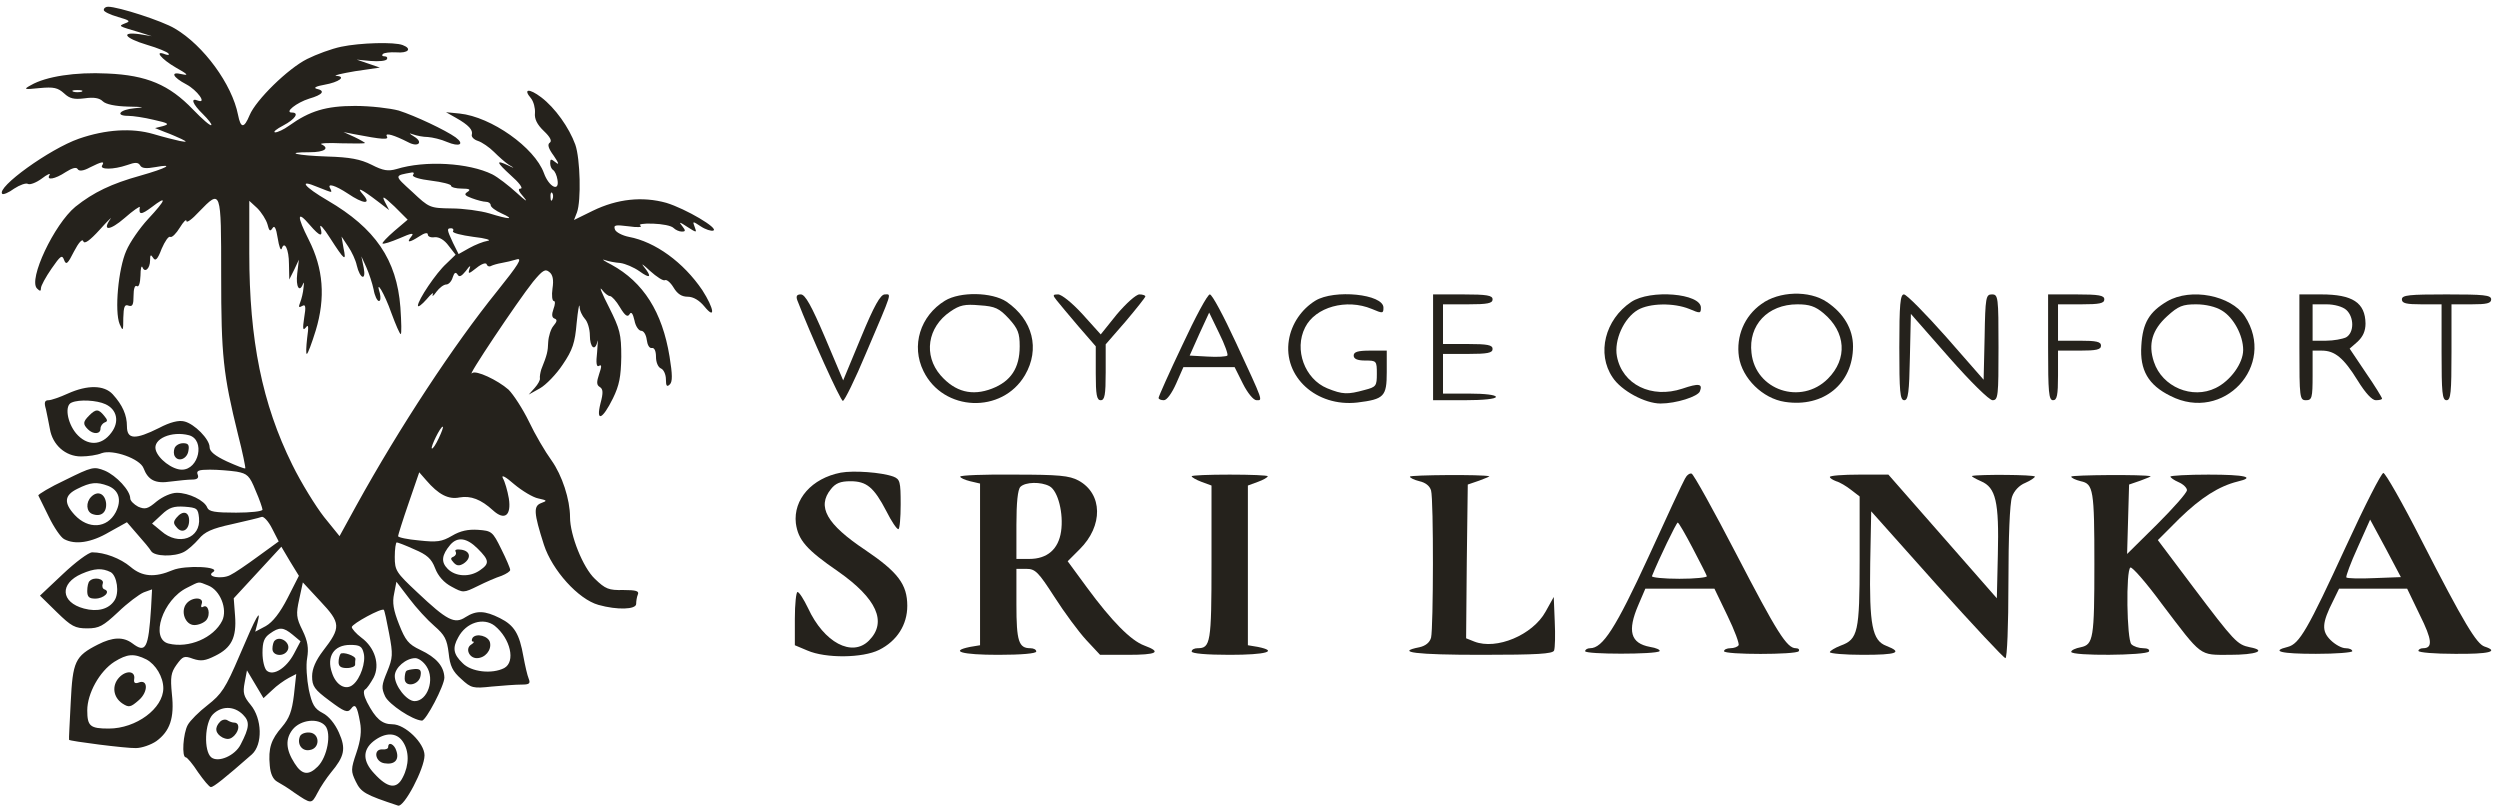
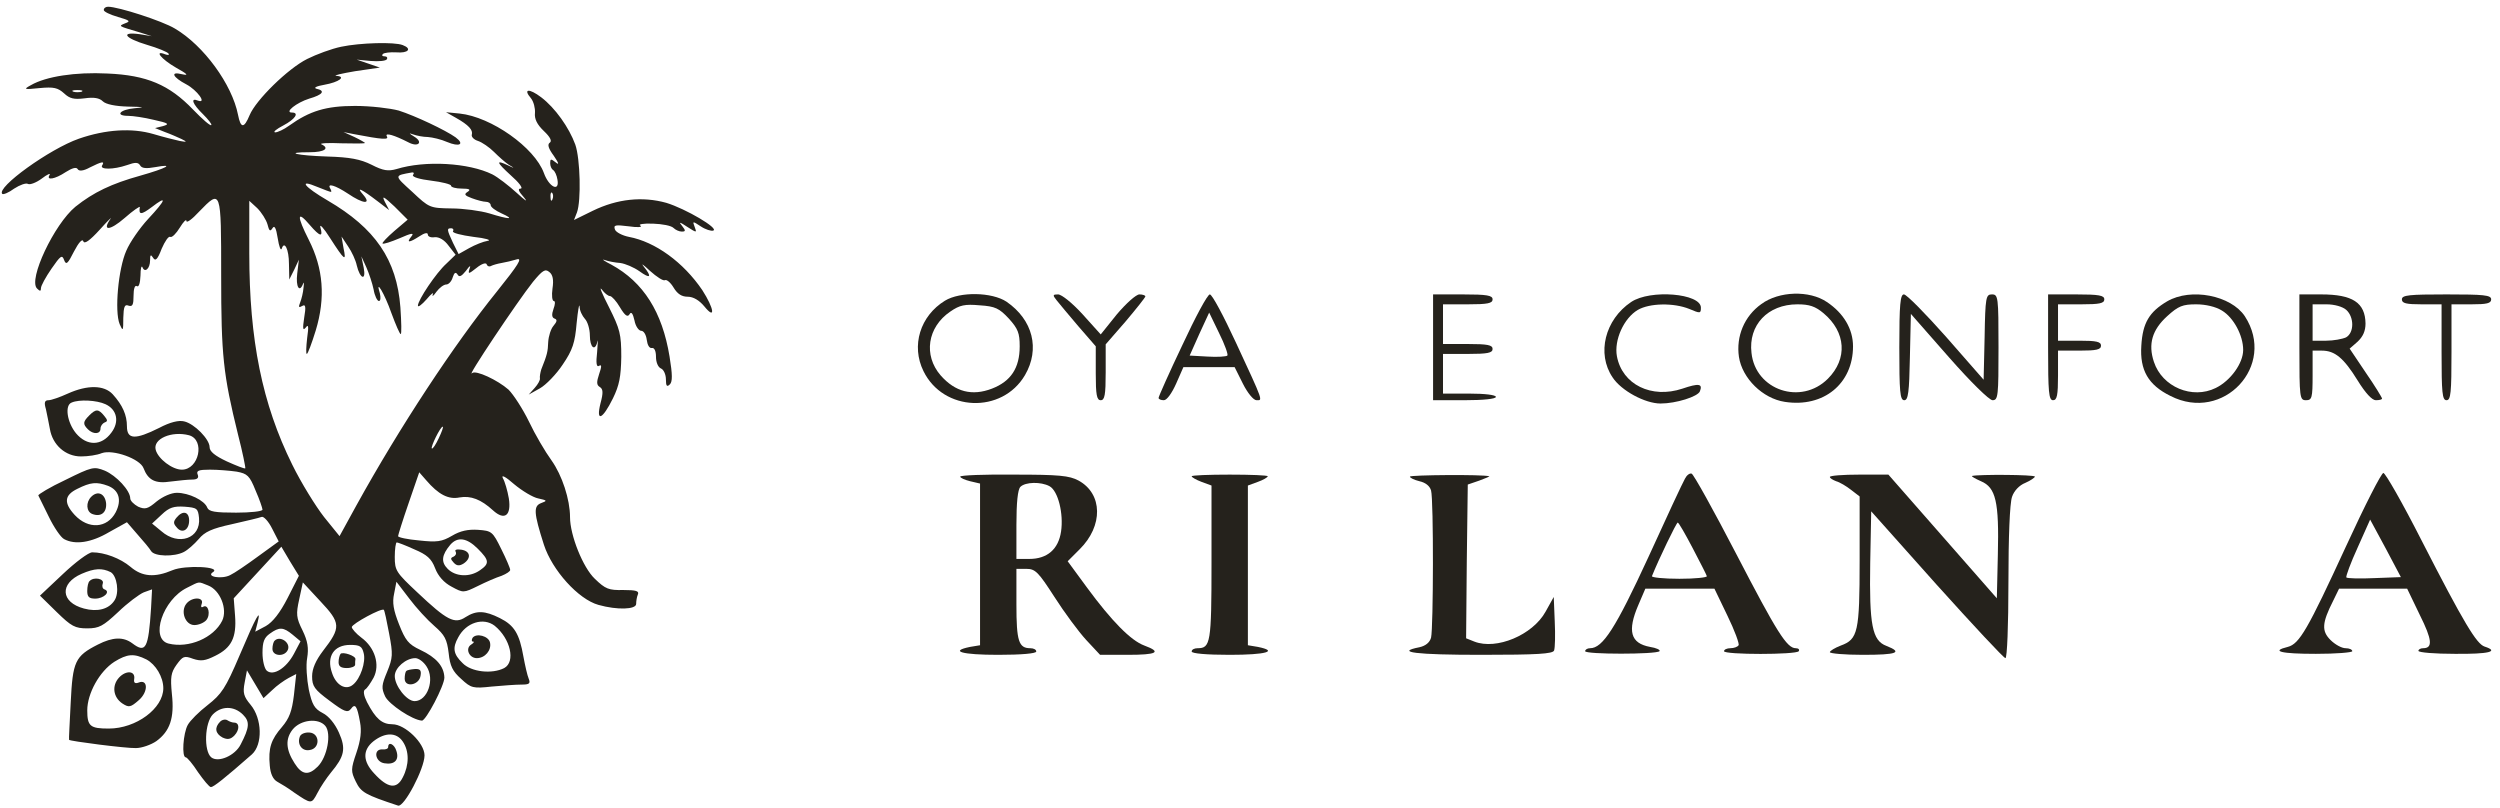
<svg xmlns="http://www.w3.org/2000/svg" width="164" height="53" viewBox="0 0 164 53" fill="none">
  <path d="M6.808 0.658C6.808 0.767 7.221 0.962 7.741 1.114C8.5 1.331 8.587 1.396 8.218 1.526C7.741 1.721 7.741 1.7 9.195 2.133L9.954 2.372L9.151 2.242C7.871 2.068 8.175 2.502 9.628 2.936C10.366 3.153 10.995 3.413 11.06 3.522C11.125 3.608 11.017 3.63 10.843 3.565C10.084 3.261 10.561 3.869 11.537 4.433C12.318 4.867 12.405 4.975 11.928 4.867C11.147 4.671 11.32 5.062 12.231 5.539C12.925 5.908 13.598 6.819 12.991 6.602C12.47 6.385 12.622 6.819 13.316 7.491C13.663 7.838 13.923 8.164 13.858 8.207C13.793 8.272 13.273 7.817 12.665 7.188C11.103 5.561 9.628 4.932 7.047 4.823C4.943 4.715 3.012 5.018 2.036 5.582C1.516 5.864 1.559 5.886 2.6 5.778C3.533 5.691 3.793 5.756 4.205 6.125C4.574 6.472 4.856 6.537 5.55 6.45C6.158 6.363 6.526 6.428 6.743 6.645C6.939 6.841 7.568 6.971 8.392 6.992C9.477 7.014 9.563 7.036 8.826 7.101C7.85 7.188 7.524 7.6 8.414 7.6C8.717 7.6 9.455 7.708 10.084 7.86C11.06 8.077 11.147 8.142 10.691 8.272L10.171 8.402L10.821 8.663C11.19 8.793 11.667 9.01 11.906 9.118C12.296 9.313 12.275 9.335 11.797 9.248C11.494 9.183 10.713 8.988 10.062 8.793C8.652 8.381 6.939 8.489 5.182 9.096C3.251 9.769 -0.263 12.307 0.149 12.719C0.214 12.784 0.583 12.632 0.93 12.372C1.299 12.133 1.711 11.981 1.841 12.068C1.971 12.133 2.383 11.981 2.73 11.721C3.099 11.439 3.338 11.331 3.251 11.482C3.012 11.851 3.598 11.764 4.314 11.287C4.726 11.027 5.008 10.94 5.095 11.092C5.182 11.244 5.464 11.222 5.897 10.984C6.678 10.593 6.895 10.55 6.7 10.853C6.526 11.135 7.438 11.135 8.327 10.832C8.869 10.636 9.064 10.636 9.195 10.853C9.303 11.049 9.607 11.07 10.192 10.962C11.494 10.723 10.952 11.027 9.195 11.526C7.329 12.046 6.136 12.61 4.943 13.565C3.555 14.714 1.841 18.337 2.427 18.923C2.622 19.118 2.687 19.118 2.687 18.901C2.687 18.749 2.991 18.185 3.381 17.621C3.967 16.775 4.075 16.688 4.205 17.057C4.336 17.404 4.444 17.317 4.856 16.493C5.16 15.908 5.399 15.647 5.464 15.821C5.529 16.038 5.876 15.799 6.548 15.062C7.069 14.476 7.394 14.172 7.242 14.367C6.678 15.17 7.199 15.148 8.175 14.302C8.739 13.803 9.195 13.5 9.173 13.587C9.086 14.107 9.26 14.107 9.954 13.587C10.995 12.784 10.908 13.088 9.715 14.367C9.173 14.953 8.522 15.886 8.284 16.45C7.763 17.621 7.503 20.419 7.85 21.265C8.067 21.764 8.088 21.721 8.088 20.853C8.11 20.116 8.175 19.942 8.435 20.051C8.696 20.137 8.761 19.985 8.761 19.4C8.761 18.944 8.847 18.684 8.978 18.771C9.108 18.858 9.195 18.576 9.216 18.077C9.216 17.621 9.281 17.383 9.346 17.534C9.498 17.925 9.845 17.621 9.845 17.079C9.845 16.71 9.889 16.667 10.04 16.905C10.192 17.166 10.344 17.014 10.604 16.32C10.821 15.821 11.06 15.474 11.168 15.539C11.277 15.604 11.559 15.322 11.797 14.931C12.036 14.541 12.231 14.346 12.231 14.498C12.231 14.649 12.6 14.389 13.056 13.89C14.509 12.393 14.509 12.393 14.509 18.055C14.509 23.348 14.639 24.541 15.615 28.51C15.919 29.682 16.114 30.679 16.092 30.723C16.049 30.766 15.507 30.549 14.878 30.267C14.097 29.899 13.75 29.617 13.75 29.335C13.75 28.814 12.752 27.794 12.079 27.643C11.732 27.556 11.168 27.686 10.431 28.076C8.869 28.857 8.327 28.836 8.327 27.968C8.327 27.23 8.045 26.58 7.394 25.864C6.83 25.257 5.746 25.235 4.444 25.821C3.924 26.059 3.36 26.254 3.186 26.254C2.926 26.254 2.882 26.406 3.012 26.84C3.078 27.187 3.208 27.751 3.273 28.142C3.446 29.183 4.292 29.942 5.312 29.942C5.767 29.942 6.375 29.855 6.678 29.725C7.416 29.465 9.173 30.094 9.411 30.701C9.715 31.504 10.192 31.742 11.19 31.59C11.711 31.525 12.34 31.46 12.6 31.46C12.947 31.46 13.056 31.352 12.969 31.135C12.86 30.875 13.034 30.81 13.771 30.81C14.292 30.81 15.073 30.875 15.528 30.94C16.223 31.07 16.374 31.2 16.765 32.176C17.025 32.762 17.22 33.347 17.22 33.434C17.22 33.543 16.439 33.63 15.485 33.63C14.118 33.63 13.706 33.564 13.598 33.304C13.424 32.827 12.383 32.328 11.602 32.328C11.233 32.328 10.691 32.567 10.279 32.892C9.693 33.391 9.52 33.434 9.064 33.239C8.782 33.087 8.544 32.849 8.544 32.697C8.544 32.176 7.633 31.2 6.874 30.875C6.158 30.593 6.049 30.614 4.292 31.482C3.273 31.959 2.492 32.437 2.514 32.502C2.557 32.588 2.861 33.217 3.208 33.911C3.533 34.584 3.989 35.256 4.205 35.365C4.921 35.755 5.984 35.603 7.156 34.909L8.327 34.258L9.021 35.061C9.411 35.495 9.824 35.994 9.91 36.146C10.127 36.514 11.429 36.536 12.058 36.211C12.318 36.081 12.752 35.69 13.034 35.365C13.424 34.888 13.902 34.671 15.203 34.389C16.136 34.172 17.003 33.977 17.155 33.911C17.285 33.846 17.611 34.194 17.849 34.671L18.283 35.517L16.938 36.493C16.201 37.035 15.377 37.599 15.095 37.729C14.552 38.011 13.489 37.838 13.967 37.534C14.552 37.165 12.145 37.057 11.32 37.404C10.149 37.903 9.325 37.838 8.565 37.187C7.893 36.623 6.852 36.233 6.049 36.233C5.811 36.233 4.943 36.883 4.119 37.664L2.622 39.074L3.728 40.159C4.683 41.091 4.921 41.221 5.724 41.221C6.505 41.221 6.765 41.07 7.741 40.159C8.37 39.551 9.129 38.987 9.433 38.857L9.975 38.662L9.91 39.877C9.737 42.566 9.563 42.87 8.674 42.198C8.088 41.764 7.394 41.785 6.418 42.284C4.921 43.044 4.769 43.391 4.639 46.08C4.574 47.404 4.509 48.51 4.531 48.532C4.553 48.618 8.284 49.096 8.913 49.074C9.303 49.074 9.91 48.857 10.257 48.618C11.147 47.968 11.45 47.1 11.277 45.538C11.168 44.41 11.212 44.128 11.581 43.608C11.993 43.044 12.079 43 12.665 43.217C13.186 43.391 13.468 43.347 14.118 43.022C15.181 42.501 15.528 41.829 15.42 40.397L15.333 39.248L18.457 35.864L19.021 36.818L19.607 37.773L18.869 39.226C18.37 40.202 17.893 40.809 17.437 41.07L16.743 41.438L16.895 40.853C17.155 39.812 16.808 40.419 15.724 42.978C14.791 45.169 14.531 45.538 13.62 46.254C13.056 46.688 12.47 47.273 12.318 47.555C12.014 48.098 11.906 49.681 12.188 49.681C12.275 49.681 12.643 50.115 12.991 50.657C13.359 51.178 13.728 51.633 13.836 51.633C14.01 51.633 14.748 51.048 16.526 49.486C17.242 48.835 17.199 47.143 16.439 46.232C15.984 45.69 15.919 45.451 16.049 44.779L16.201 43.976L17.285 45.798L17.849 45.278C18.153 44.974 18.652 44.627 18.934 44.475L19.433 44.215L19.281 45.603C19.151 46.666 18.977 47.122 18.5 47.686C17.784 48.51 17.589 49.074 17.698 50.224C17.741 50.766 17.915 51.135 18.197 51.286C18.435 51.416 18.934 51.72 19.281 51.98C20.431 52.761 20.431 52.761 20.821 52.024C21.016 51.633 21.428 51.026 21.71 50.679C22.6 49.616 22.708 49.117 22.231 48.054C21.971 47.469 21.559 46.97 21.168 46.775C20.626 46.492 20.474 46.232 20.257 45.234C20.127 44.562 20.062 43.629 20.149 43.174C20.257 42.523 20.192 42.068 19.845 41.352C19.433 40.527 19.411 40.289 19.628 39.313L19.867 38.206L21.016 39.443C22.361 40.874 22.383 41.156 21.19 42.697C20.713 43.326 20.474 43.868 20.474 44.367C20.474 45.017 20.626 45.234 21.624 45.972C22.578 46.688 22.795 46.775 23.012 46.514C23.294 46.124 23.424 46.276 23.619 47.382C23.728 47.946 23.663 48.553 23.381 49.377C23.012 50.462 23.012 50.592 23.337 51.265C23.684 51.98 23.945 52.132 26.114 52.848C26.504 52.978 27.849 50.419 27.849 49.551C27.849 48.748 26.569 47.512 25.745 47.512C25.051 47.512 24.639 47.143 24.075 46.059C23.858 45.625 23.815 45.321 23.945 45.234C24.075 45.169 24.314 44.801 24.509 44.453C24.943 43.608 24.596 42.48 23.706 41.829C23.359 41.569 23.077 41.243 23.077 41.135C23.099 40.918 25.051 39.855 25.181 40.007C25.224 40.05 25.376 40.744 25.528 41.569C25.788 42.935 25.767 43.152 25.398 44.063C25.029 44.952 25.008 45.126 25.268 45.69C25.528 46.211 27.047 47.23 27.676 47.273C27.936 47.295 29.151 44.974 29.151 44.453C29.129 43.716 28.63 43.13 27.567 42.631C26.786 42.263 26.591 42.002 26.179 40.961C25.81 40.029 25.723 39.53 25.854 38.944L26.005 38.163L26.851 39.269C27.307 39.877 28.044 40.679 28.5 41.07C29.172 41.655 29.324 41.937 29.433 42.848C29.52 43.694 29.693 44.041 30.257 44.54C30.908 45.148 31.038 45.169 32.253 45.039C32.968 44.974 33.836 44.909 34.205 44.909C34.725 44.909 34.812 44.844 34.682 44.519C34.595 44.323 34.443 43.651 34.335 43.065C34.075 41.59 33.749 41.026 32.795 40.549C31.797 40.05 31.255 40.029 30.539 40.484C29.823 40.961 29.324 40.701 27.372 38.857C25.984 37.556 25.897 37.425 25.897 36.536C25.897 36.016 25.962 35.582 26.027 35.582C26.092 35.582 26.613 35.777 27.177 36.037C28.001 36.384 28.305 36.645 28.543 37.274C28.739 37.794 29.129 38.228 29.628 38.488C30.387 38.901 30.409 38.901 31.341 38.445C31.862 38.185 32.556 37.881 32.903 37.773C33.229 37.642 33.489 37.469 33.467 37.382C33.467 37.274 33.207 36.666 32.882 36.016C32.318 34.866 32.253 34.822 31.363 34.757C30.712 34.714 30.192 34.822 29.65 35.148C28.977 35.538 28.674 35.582 27.48 35.452C26.743 35.386 26.114 35.256 26.114 35.17C26.114 35.105 26.418 34.128 26.808 33L27.502 30.983L27.958 31.504C28.76 32.437 29.411 32.783 30.148 32.632C30.886 32.502 31.558 32.762 32.339 33.478C33.099 34.172 33.554 33.825 33.38 32.697C33.294 32.198 33.12 31.59 32.99 31.374C32.86 31.113 33.164 31.265 33.728 31.764C34.248 32.198 34.964 32.632 35.311 32.697C35.897 32.827 35.918 32.849 35.506 33C34.986 33.196 35.007 33.63 35.68 35.734C36.222 37.404 37.936 39.313 39.259 39.681C40.495 40.029 41.732 39.985 41.732 39.616C41.732 39.443 41.775 39.161 41.84 39.009C41.949 38.77 41.732 38.705 40.886 38.705C39.931 38.727 39.715 38.64 39.02 37.968C38.239 37.23 37.394 35.105 37.394 33.933C37.394 32.762 36.873 31.178 36.179 30.202C35.767 29.638 35.094 28.489 34.704 27.664C34.292 26.818 33.684 25.886 33.359 25.56C32.643 24.931 31.211 24.259 30.973 24.476C30.496 24.931 33.944 19.769 34.964 18.489C35.593 17.73 35.767 17.621 36.027 17.838C36.266 18.012 36.331 18.359 36.244 18.923C36.179 19.378 36.222 19.747 36.331 19.747C36.439 19.747 36.417 19.985 36.309 20.267C36.179 20.636 36.2 20.831 36.374 20.897C36.569 20.962 36.547 21.092 36.309 21.374C36.135 21.569 35.983 22.068 35.962 22.437C35.94 23.066 35.897 23.261 35.506 24.237C35.441 24.454 35.398 24.714 35.419 24.823C35.441 24.931 35.289 25.213 35.072 25.452L34.682 25.886L35.419 25.474C35.81 25.257 36.504 24.541 36.916 23.912C37.567 22.957 37.719 22.48 37.827 21.2C37.914 20.333 38.001 19.855 38.023 20.116C38.023 20.376 38.196 20.723 38.37 20.918C38.543 21.092 38.695 21.591 38.695 22.003C38.695 22.805 39.042 23.087 39.194 22.393C39.237 22.198 39.215 22.502 39.172 23.087C39.085 23.825 39.129 24.107 39.302 23.998C39.476 23.89 39.476 24.042 39.302 24.541C39.129 25.061 39.129 25.257 39.346 25.387C39.563 25.517 39.584 25.756 39.389 26.471C39.085 27.708 39.519 27.534 40.213 26.124C40.626 25.278 40.734 24.714 40.756 23.413C40.756 21.916 40.669 21.591 39.953 20.159C39.498 19.27 39.281 18.749 39.476 18.988C39.649 19.226 39.888 19.422 40.018 19.422C40.127 19.422 40.43 19.747 40.669 20.159C40.994 20.701 41.168 20.831 41.298 20.615C41.406 20.419 41.515 20.549 41.623 21.027C41.688 21.395 41.905 21.699 42.057 21.699C42.231 21.699 42.383 21.959 42.426 22.285C42.469 22.632 42.599 22.87 42.773 22.827C42.925 22.805 43.033 23.022 43.033 23.413C43.033 23.76 43.163 24.085 43.359 24.172C43.532 24.237 43.684 24.562 43.684 24.888C43.684 25.322 43.749 25.408 43.944 25.213C44.118 25.04 44.118 24.584 43.923 23.391C43.445 20.463 42.209 18.511 40.105 17.361C39.628 17.122 39.432 16.97 39.671 17.057C39.91 17.144 40.365 17.231 40.691 17.252C41.016 17.296 41.58 17.534 41.949 17.795C42.664 18.315 42.795 18.185 42.231 17.491C42.014 17.231 42.209 17.361 42.643 17.773C43.077 18.163 43.511 18.445 43.619 18.38C43.727 18.315 43.988 18.532 44.183 18.858C44.443 19.291 44.725 19.465 45.116 19.465C45.484 19.465 45.875 19.704 46.2 20.094C46.959 21.027 46.851 20.246 46.07 19.031C44.834 17.209 42.99 15.864 41.255 15.539C40.821 15.452 40.409 15.235 40.343 15.062C40.235 14.758 40.343 14.736 41.233 14.845C41.819 14.931 42.166 14.91 42.014 14.801C41.84 14.714 42.187 14.649 42.838 14.671C43.445 14.693 44.031 14.801 44.183 14.953C44.313 15.083 44.552 15.192 44.725 15.192C44.986 15.192 44.986 15.127 44.747 14.823C44.508 14.541 44.573 14.541 45.094 14.888C45.701 15.278 45.723 15.278 45.571 14.888C45.419 14.498 45.441 14.498 45.962 14.845C46.287 15.062 46.656 15.17 46.786 15.127C47.198 14.996 44.986 13.695 43.706 13.305C42.144 12.871 40.495 13.044 38.89 13.825L37.654 14.432L37.849 13.934C38.131 13.174 38.066 10.42 37.74 9.487C37.328 8.359 36.417 7.079 35.506 6.385C34.704 5.778 34.292 5.821 34.834 6.45C35.007 6.667 35.116 7.101 35.094 7.404C35.051 7.795 35.224 8.164 35.68 8.598C36.092 8.988 36.222 9.248 36.07 9.357C35.897 9.465 35.962 9.725 36.331 10.224C36.656 10.702 36.699 10.853 36.461 10.658C36.135 10.398 36.092 10.42 36.092 10.702C36.092 10.897 36.179 11.092 36.287 11.157C36.396 11.222 36.526 11.504 36.569 11.786C36.721 12.632 36.005 12.263 35.68 11.352C35.072 9.682 32.231 7.665 30.148 7.448L29.259 7.361L29.91 7.73C30.756 8.207 31.038 8.532 30.951 8.836C30.908 8.966 31.081 9.162 31.363 9.248C31.623 9.335 32.101 9.66 32.404 9.964C32.708 10.268 33.142 10.658 33.38 10.81C33.793 11.049 33.771 11.07 33.337 10.853C32.513 10.463 32.535 10.615 33.511 11.504C34.031 11.96 34.335 12.35 34.161 12.372C33.944 12.372 34.01 12.545 34.378 12.957C34.66 13.305 34.443 13.153 33.923 12.675C33.38 12.177 32.643 11.613 32.296 11.439C30.756 10.68 27.893 10.506 26.005 11.092C25.463 11.244 25.138 11.2 24.379 10.81C23.641 10.441 22.947 10.311 21.472 10.268C19.476 10.203 18.565 9.986 20.322 9.986C21.298 9.986 21.645 9.725 21.081 9.465C20.93 9.4 21.515 9.357 22.383 9.4C23.229 9.422 23.945 9.422 23.945 9.378C23.945 9.357 23.619 9.162 23.251 8.988L22.535 8.663L23.186 8.793C25.116 9.162 25.528 9.183 25.376 8.945C25.224 8.663 25.897 8.88 26.786 9.335C27.437 9.682 27.784 9.335 27.177 8.966C26.83 8.749 26.786 8.706 27.09 8.814C27.329 8.901 27.762 8.988 28.066 8.988C28.37 9.01 28.934 9.14 29.324 9.313C30.148 9.66 30.496 9.465 29.888 9.01C29.216 8.532 27.242 7.6 26.157 7.253C25.593 7.101 24.314 6.949 23.294 6.949C21.385 6.949 20.322 7.274 18.956 8.25C18.63 8.489 18.218 8.684 18.045 8.684C17.893 8.663 18.131 8.467 18.587 8.229C19.368 7.817 19.65 7.383 19.151 7.383C18.63 7.383 19.455 6.732 20.279 6.472C21.19 6.211 21.363 5.951 20.756 5.821C20.539 5.756 20.778 5.647 21.277 5.561C22.253 5.387 22.73 5.018 22.058 4.975C21.841 4.953 22.405 4.823 23.294 4.671L24.921 4.433L23.402 3.912L24.314 3.999C24.834 4.042 25.311 3.999 25.376 3.89C25.442 3.782 25.376 3.695 25.224 3.695C25.073 3.695 25.029 3.63 25.116 3.543C25.203 3.457 25.593 3.413 26.005 3.435C26.786 3.5 27.047 3.196 26.418 2.958C25.875 2.741 23.619 2.806 22.383 3.066C21.754 3.196 20.756 3.565 20.149 3.869C18.891 4.498 16.787 6.559 16.374 7.556C16.006 8.446 15.789 8.424 15.615 7.535C15.225 5.539 13.359 2.979 11.472 1.873C10.648 1.374 7.763 0.442 7.09 0.442C6.939 0.442 6.808 0.528 6.808 0.658ZM5.355 6.016C5.203 6.06 4.943 6.06 4.813 6.016C4.661 5.951 4.769 5.908 5.073 5.908C5.377 5.908 5.485 5.951 5.355 6.016ZM27.09 11.482C27.025 11.613 27.546 11.764 28.283 11.851C28.999 11.938 29.584 12.09 29.584 12.177C29.584 12.285 29.91 12.372 30.3 12.372C30.799 12.372 30.908 12.437 30.669 12.589C30.43 12.741 30.474 12.827 30.951 13.001C31.298 13.131 31.71 13.239 31.884 13.239C32.057 13.239 32.188 13.348 32.188 13.456C32.188 13.587 32.513 13.825 32.903 13.999C33.814 14.411 33.424 14.411 32.101 13.999C31.515 13.825 30.387 13.673 29.606 13.673C28.196 13.652 28.153 13.63 27.047 12.589C25.832 11.482 25.832 11.526 27.047 11.309C27.155 11.309 27.177 11.374 27.09 11.482ZM21.71 12.589C21.754 12.589 21.732 12.48 21.667 12.372C21.428 11.981 21.992 12.155 22.817 12.697C23.836 13.391 24.4 13.435 23.815 12.762C23.337 12.22 23.684 12.372 24.791 13.218L25.528 13.782L25.246 13.239C25.029 12.806 25.16 12.871 25.875 13.543L26.743 14.411L25.875 15.148C25.398 15.56 25.051 15.929 25.094 15.973C25.138 16.038 25.658 15.864 26.222 15.626C27.003 15.278 27.198 15.257 26.982 15.517C26.634 15.951 26.851 15.929 27.524 15.495C27.849 15.278 28.066 15.235 28.066 15.387C28.066 15.517 28.261 15.604 28.522 15.56C28.804 15.539 29.151 15.734 29.433 16.125L29.888 16.71L29.281 17.296C28.608 17.903 27.415 19.682 27.415 20.051C27.415 20.181 27.676 19.985 27.979 19.639C28.283 19.27 28.478 19.14 28.392 19.313C28.326 19.487 28.435 19.422 28.63 19.14C28.825 18.879 29.107 18.662 29.281 18.662C29.433 18.662 29.628 18.445 29.693 18.207C29.801 17.881 29.888 17.816 30.018 18.012C30.127 18.207 30.279 18.12 30.561 17.773C30.821 17.404 30.908 17.383 30.799 17.643C30.691 17.99 30.734 17.99 31.255 17.578C31.602 17.296 31.884 17.209 31.927 17.339C31.971 17.469 32.101 17.513 32.209 17.448C32.339 17.383 32.643 17.296 32.903 17.252C33.164 17.209 33.619 17.101 33.901 17.014C34.292 16.905 34.01 17.361 32.6 19.118C29.78 22.61 26.222 28.011 23.381 33.152L22.274 35.17L21.255 33.911C20.713 33.217 19.758 31.677 19.173 30.484C17.199 26.493 16.353 22.306 16.353 16.623V13.174L16.873 13.652C17.155 13.934 17.459 14.411 17.546 14.714C17.654 15.148 17.719 15.213 17.871 14.975C18.001 14.758 18.11 14.931 18.218 15.626C18.305 16.168 18.413 16.471 18.479 16.32C18.652 15.756 18.956 16.341 18.956 17.317L18.977 18.337L19.303 17.686L19.607 17.035L19.498 17.947C19.39 18.814 19.65 19.248 19.888 18.597C19.932 18.467 19.953 18.576 19.91 18.879C19.888 19.183 19.78 19.617 19.693 19.834C19.563 20.159 19.607 20.203 19.823 20.072C20.04 19.942 20.084 20.094 19.953 20.853C19.845 21.569 19.867 21.721 20.062 21.482C20.235 21.244 20.257 21.417 20.149 22.176C20.084 22.762 20.062 23.218 20.127 23.218C20.192 23.218 20.452 22.523 20.713 21.677C21.363 19.53 21.212 17.621 20.257 15.734C19.455 14.15 19.476 13.76 20.322 14.758C20.995 15.539 21.212 15.582 21.016 14.91C20.951 14.649 21.233 14.953 21.645 15.604C22.622 17.122 22.73 17.187 22.535 16.276L22.405 15.517L22.838 16.168C23.077 16.515 23.337 17.079 23.402 17.404C23.619 18.315 24.032 18.445 23.858 17.556L23.706 16.819L24.032 17.534C24.205 17.925 24.422 18.576 24.509 18.988C24.574 19.4 24.747 19.747 24.856 19.747C24.964 19.747 24.986 19.53 24.921 19.248C24.596 18.207 25.224 19.248 25.68 20.549C25.962 21.309 26.222 21.916 26.287 21.916C26.352 21.916 26.331 21.135 26.266 20.159C26.027 17.035 24.617 14.975 21.494 13.153C19.932 12.242 19.541 11.721 20.821 12.263C21.255 12.437 21.645 12.589 21.71 12.589ZM36.244 13.066C36.179 13.239 36.114 13.174 36.114 12.936C36.092 12.697 36.157 12.567 36.222 12.654C36.287 12.719 36.309 12.914 36.244 13.066ZM29.715 15.17C29.65 15.278 30.257 15.43 31.06 15.539C31.862 15.626 32.274 15.756 31.992 15.799C31.71 15.842 31.168 16.059 30.778 16.276L30.083 16.667L29.715 15.929C29.302 15.04 29.302 14.975 29.606 14.975C29.715 14.975 29.78 15.062 29.715 15.17ZM6.917 26.515C7.676 26.862 7.85 27.664 7.307 28.38C6.657 29.27 5.702 29.27 4.986 28.424C4.401 27.708 4.227 26.58 4.704 26.406C5.203 26.189 6.353 26.254 6.917 26.515ZM28.782 28.749C28.587 29.161 28.392 29.465 28.326 29.421C28.24 29.313 28.89 27.99 29.042 27.99C29.107 27.99 28.977 28.337 28.782 28.749ZM12.405 28.554C13.468 28.857 13.056 30.81 11.928 30.81C11.299 30.81 10.366 30.094 10.214 29.508C10.019 28.792 11.255 28.25 12.405 28.554ZM7.09 31.872C7.806 32.154 8.002 32.805 7.589 33.608C7.025 34.671 5.789 34.736 4.9 33.781C4.162 32.979 4.227 32.48 5.073 32.068C5.941 31.634 6.331 31.59 7.09 31.872ZM13.056 33.977C13.186 35.321 11.711 35.842 10.583 34.844L9.975 34.345L10.604 33.76C11.103 33.282 11.407 33.196 12.101 33.239C12.925 33.304 12.991 33.347 13.056 33.977ZM31.341 35.994C32.101 36.753 32.122 36.97 31.493 37.404C30.821 37.881 29.888 37.838 29.368 37.317C28.912 36.861 28.977 36.406 29.541 35.734C30.018 35.191 30.626 35.278 31.341 35.994ZM7.264 37.534C7.676 37.773 7.85 38.901 7.503 39.399C7.134 39.963 6.396 40.159 5.507 39.92C3.967 39.508 3.902 38.272 5.355 37.642C6.201 37.274 6.7 37.252 7.264 37.534ZM13.641 38.402C14.444 38.705 14.943 39.963 14.574 40.723C14.01 41.851 12.383 42.545 11.06 42.219C9.824 41.916 10.67 39.334 12.275 38.553C13.142 38.12 12.969 38.141 13.641 38.402ZM32.448 41.048C33.489 41.894 33.836 43.412 33.077 43.825C32.274 44.237 30.908 44.085 30.344 43.499C29.736 42.913 29.671 42.501 30.062 41.807C30.582 40.831 31.71 40.484 32.448 41.048ZM19.194 41.634L19.715 42.068L19.281 42.892C18.782 43.825 17.936 44.367 17.502 43.998C17.351 43.868 17.22 43.347 17.22 42.827C17.22 42.111 17.329 41.829 17.698 41.569C18.327 41.113 18.587 41.135 19.194 41.634ZM23.858 42.848C24.01 43.434 23.641 44.519 23.164 44.909C22.687 45.321 22.036 44.952 21.776 44.128C21.407 43.065 21.906 42.306 22.969 42.306C23.598 42.306 23.75 42.393 23.858 42.848ZM9.607 43.261C10.214 43.586 10.713 44.41 10.713 45.148C10.713 46.471 8.934 47.794 7.134 47.794C5.919 47.794 5.724 47.642 5.724 46.601C5.724 45.495 6.526 44.041 7.503 43.412C8.349 42.892 8.782 42.848 9.607 43.261ZM27.979 43.716C28.543 44.562 28.044 45.994 27.198 45.994C26.678 45.994 25.897 44.996 25.897 44.345C25.897 43.803 26.634 43.174 27.242 43.174C27.459 43.174 27.784 43.412 27.979 43.716ZM15.941 46.883C16.396 47.339 16.374 47.707 15.789 48.835C15.42 49.573 14.314 50.05 13.858 49.681C13.359 49.269 13.424 47.404 13.967 46.861C14.531 46.297 15.355 46.297 15.941 46.883ZM21.342 47.62C21.754 48.119 21.472 49.66 20.843 50.288C20.235 50.896 19.802 50.831 19.325 50.072C18.739 49.161 18.717 48.467 19.194 47.859C19.715 47.208 20.886 47.078 21.342 47.62ZM26.418 48.64C26.851 49.269 26.851 50.18 26.418 51.004C26.027 51.785 25.442 51.72 24.552 50.744C23.793 49.941 23.771 49.204 24.509 48.618C25.268 48.033 26.005 48.033 26.418 48.64Z" fill="#25221C" />
  <path d="M5.855 27.252C5.443 27.664 5.421 27.816 5.768 28.163C6.115 28.51 6.592 28.488 6.592 28.12C6.592 27.946 6.723 27.773 6.874 27.708C7.07 27.643 7.07 27.556 6.831 27.274C6.462 26.818 6.289 26.818 5.855 27.252Z" fill="#25221C" />
-   <path d="M11.451 29.4C11.386 29.573 11.386 29.812 11.473 29.942C11.712 30.332 12.297 30.094 12.363 29.552C12.428 29.183 12.341 29.074 12.015 29.074C11.755 29.074 11.517 29.226 11.451 29.4Z" fill="#25221C" />
  <path d="M5.985 32.588C5.616 32.957 5.66 33.564 6.05 33.716C6.614 33.933 7.004 33.63 6.961 33.022C6.896 32.393 6.419 32.154 5.985 32.588Z" fill="#25221C" />
  <path d="M11.582 33.955C11.365 34.215 11.365 34.345 11.582 34.584C11.929 35.039 12.407 34.779 12.407 34.15C12.407 33.564 11.994 33.456 11.582 33.955Z" fill="#25221C" />
  <path d="M29.89 36.189C29.955 36.319 29.89 36.449 29.759 36.514C29.542 36.601 29.542 36.666 29.759 36.905C29.955 37.122 30.128 37.143 30.41 36.97C30.931 36.623 30.866 36.146 30.258 36.059C29.976 36.016 29.803 36.059 29.89 36.189Z" fill="#25221C" />
  <path d="M5.875 38.12C5.788 38.185 5.723 38.488 5.723 38.77C5.723 39.161 5.853 39.269 6.244 39.269C6.808 39.269 7.285 38.814 6.851 38.662C6.721 38.618 6.678 38.445 6.743 38.272C6.851 37.968 6.157 37.816 5.875 38.12Z" fill="#25221C" />
  <path d="M12.233 39.594C11.821 40.093 12.146 41.004 12.753 41.004C13.035 41.004 13.383 40.853 13.534 40.679C13.838 40.31 13.665 39.594 13.317 39.811C13.187 39.877 13.166 39.79 13.231 39.616C13.404 39.161 12.602 39.139 12.233 39.594Z" fill="#25221C" />
  <path d="M30.995 41.851C30.93 41.981 30.93 42.089 31.039 42.089C31.126 42.089 31.082 42.176 30.909 42.285C30.497 42.545 30.779 43.174 31.277 43.174C31.82 43.174 32.254 42.653 32.145 42.154C32.058 41.721 31.234 41.504 30.995 41.851Z" fill="#25221C" />
  <path d="M18.023 42.024C17.936 42.089 17.872 42.349 17.872 42.566C17.872 43.065 18.696 43.109 18.891 42.61C19.064 42.154 18.37 41.677 18.023 42.024Z" fill="#25221C" />
  <path d="M22.341 42.892C22.276 42.978 22.211 43.217 22.211 43.434C22.211 43.716 22.363 43.824 22.753 43.824C23.057 43.824 23.296 43.716 23.296 43.608C23.296 43.477 23.296 43.325 23.317 43.239C23.339 43.022 22.493 42.74 22.341 42.892Z" fill="#25221C" />
  <path d="M7.806 44.453C7.329 44.974 7.416 45.733 8.023 46.145C8.457 46.428 8.565 46.406 9.108 45.929C9.737 45.386 9.715 44.519 9.086 44.779C8.847 44.866 8.761 44.779 8.804 44.54C8.891 43.998 8.262 43.955 7.806 44.453Z" fill="#25221C" />
  <path d="M26.656 44.02C26.591 44.063 26.547 44.302 26.547 44.519C26.547 45.126 27.502 44.952 27.589 44.323C27.654 43.955 27.545 43.868 27.198 43.889C26.96 43.911 26.699 43.955 26.656 44.02Z" fill="#25221C" />
  <path d="M14.444 47.338C14.054 47.729 14.119 48.119 14.596 48.38C14.922 48.531 15.117 48.51 15.377 48.249C15.724 47.881 15.724 47.403 15.356 47.403C15.247 47.403 15.052 47.338 14.922 47.252C14.792 47.165 14.575 47.208 14.444 47.338Z" fill="#25221C" />
  <path d="M19.672 48.315C19.476 48.813 19.802 49.291 20.301 49.204C21.016 49.117 20.995 48.098 20.301 48.054C20.019 48.032 19.737 48.141 19.672 48.315Z" fill="#25221C" />
  <path d="M25.464 49.009C25.464 49.117 25.29 49.182 25.095 49.161C24.466 49.117 24.596 49.985 25.225 50.072C25.876 50.18 26.201 49.855 26.006 49.269C25.876 48.813 25.464 48.618 25.464 49.009Z" fill="#25221C" />
-   <path d="M52.297 19.682C53.165 21.938 55.139 26.298 55.291 26.298C55.399 26.298 56.093 24.888 56.809 23.174C58.588 19.01 58.479 19.313 58.045 19.313C57.763 19.313 57.351 20.029 56.483 22.133L55.312 24.953L54.119 22.133C53.23 20.051 52.818 19.313 52.536 19.313C52.275 19.313 52.21 19.422 52.297 19.682Z" fill="#25221C" />
  <path d="M61.99 19.725C60.363 20.723 59.756 22.675 60.58 24.346C61.882 27.014 65.743 27.165 67.24 24.606C68.237 22.892 67.76 20.983 66.025 19.79C65.07 19.161 62.988 19.118 61.99 19.725ZM66.177 20.896C66.784 21.569 66.892 21.851 66.892 22.719C66.892 24.15 66.307 25.018 65.07 25.495C63.769 25.994 62.663 25.712 61.708 24.628C60.559 23.304 60.84 21.46 62.337 20.441C62.966 20.007 63.292 19.942 64.268 20.029C65.287 20.094 65.548 20.224 66.177 20.896Z" fill="#25221C" />
  <path d="M69.301 19.682C69.475 19.899 70.103 20.658 70.733 21.395L71.882 22.719V24.497C71.882 25.907 71.947 26.254 72.208 26.254C72.468 26.254 72.533 25.907 72.533 24.432V22.588L73.835 21.092C74.55 20.246 75.136 19.508 75.136 19.443C75.136 19.378 74.962 19.313 74.746 19.313C74.529 19.313 73.878 19.899 73.27 20.614L72.208 21.938L71.015 20.614C70.364 19.899 69.648 19.313 69.409 19.313C69.062 19.313 69.041 19.356 69.301 19.682Z" fill="#25221C" />
  <path d="M77.565 22.632C76.697 24.454 76.003 26.016 76.003 26.102C76.003 26.189 76.155 26.254 76.35 26.254C76.545 26.254 76.871 25.799 77.153 25.17L77.63 24.085H80.992L81.534 25.17C81.838 25.777 82.228 26.254 82.424 26.254C82.836 26.254 82.923 26.45 81.079 22.48C80.276 20.745 79.517 19.313 79.365 19.313C79.213 19.313 78.411 20.81 77.565 22.632ZM80.515 23.326C80.45 23.391 79.864 23.434 79.213 23.391L78.042 23.326L78.671 21.916L79.322 20.506L79.972 21.851C80.341 22.588 80.58 23.261 80.515 23.326Z" fill="#25221C" />
-   <path d="M86.286 19.725C85.375 20.289 84.724 21.244 84.551 22.306C84.16 24.714 86.351 26.71 89.041 26.406C90.798 26.189 90.971 26.016 90.971 24.41V23H89.887C89.062 23 88.802 23.087 88.802 23.326C88.802 23.543 89.041 23.651 89.561 23.651C90.299 23.651 90.321 23.673 90.321 24.519C90.321 25.322 90.277 25.387 89.518 25.582C88.412 25.886 88.086 25.886 87.067 25.473C85.592 24.866 84.876 22.935 85.614 21.482C86.286 20.137 88.325 19.573 89.995 20.267C90.711 20.571 90.754 20.571 90.754 20.181C90.754 19.291 87.522 18.966 86.286 19.725Z" fill="#25221C" />
  <path d="M94.01 26.254H96.07C97.307 26.254 98.131 26.168 98.131 26.037C98.131 25.907 97.415 25.82 96.396 25.82H94.661V23.218H96.287C97.589 23.218 97.914 23.152 97.914 22.892C97.914 22.632 97.589 22.567 96.287 22.567H94.661V19.964H96.287C97.589 19.964 97.914 19.899 97.914 19.638C97.914 19.378 97.546 19.313 95.962 19.313H94.01V26.254Z" fill="#25221C" />
  <path d="M107.002 19.812C105.289 20.962 104.725 23.196 105.787 24.758C106.351 25.625 107.913 26.471 108.933 26.471C109.952 26.471 111.384 26.016 111.514 25.669C111.709 25.17 111.449 25.126 110.364 25.495C108.347 26.168 106.417 25.235 106.069 23.369C105.874 22.306 106.525 20.875 107.436 20.333C108.217 19.877 109.8 19.855 110.82 20.267C111.536 20.571 111.579 20.571 111.579 20.181C111.579 19.248 108.26 18.966 107.002 19.812Z" fill="#25221C" />
  <path d="M115.549 19.942C114.421 20.745 113.879 22.068 114.074 23.413C114.291 24.823 115.636 26.146 117.089 26.363C119.627 26.753 121.558 25.17 121.558 22.719C121.558 21.591 120.95 20.55 119.844 19.812C118.694 19.031 116.699 19.096 115.549 19.942ZM119.627 20.55C121.102 21.786 121.21 23.543 119.909 24.845C118.152 26.602 115.159 25.604 114.898 23.153C114.681 21.331 115.961 19.964 117.913 19.964C118.694 19.964 119.085 20.094 119.627 20.55Z" fill="#25221C" />
  <path d="M124.595 22.784C124.595 25.69 124.638 26.254 124.92 26.254C125.18 26.254 125.245 25.734 125.289 23.434L125.354 20.593L127.848 23.434C129.28 25.061 130.495 26.254 130.712 26.254C131.08 26.254 131.102 25.972 131.102 22.784C131.102 19.465 131.08 19.313 130.668 19.313C130.278 19.313 130.234 19.487 130.191 22.111L130.126 24.91L127.675 22.111C126.308 20.571 125.072 19.313 124.898 19.313C124.66 19.313 124.595 19.942 124.595 22.784Z" fill="#25221C" />
  <path d="M134.355 22.784C134.355 25.734 134.398 26.254 134.68 26.254C134.941 26.254 135.006 25.929 135.006 24.628V23.001H136.416C137.522 23.001 137.826 22.936 137.826 22.675C137.826 22.415 137.522 22.35 136.416 22.35H135.006V19.964H136.524C137.739 19.964 138.043 19.899 138.043 19.638C138.043 19.378 137.695 19.313 136.199 19.313H134.355V22.784Z" fill="#25221C" />
  <path d="M142.163 19.769C140.992 20.463 140.558 21.179 140.471 22.675C140.363 24.281 140.927 25.257 142.38 25.973C145.851 27.751 149.365 23.977 147.261 20.745C146.35 19.378 143.725 18.858 142.163 19.769ZM145.764 20.376C146.523 20.832 147.152 22.003 147.152 22.957C147.152 23.825 146.328 24.975 145.352 25.452C143.812 26.211 141.838 25.387 141.296 23.738C140.905 22.567 141.187 21.634 142.163 20.745C142.901 20.072 143.183 19.964 144.072 19.964C144.679 19.964 145.352 20.116 145.764 20.376Z" fill="#25221C" />
  <path d="M150.84 22.784C150.84 26.102 150.861 26.254 151.273 26.254C151.664 26.254 151.707 26.102 151.707 24.628V23.001H152.315C153.161 23.001 153.746 23.478 154.657 24.953C155.178 25.799 155.612 26.254 155.85 26.254C156.089 26.254 156.262 26.211 156.262 26.146C156.262 26.081 155.785 25.3 155.2 24.454L154.137 22.87L154.657 22.415C155.004 22.09 155.178 21.721 155.178 21.222C155.156 19.855 154.332 19.313 152.271 19.313H150.84V22.784ZM153.92 20.333C154.44 20.81 154.44 21.829 153.898 22.133C153.66 22.241 153.074 22.35 152.597 22.35H151.707V19.964H152.618C153.139 19.964 153.681 20.116 153.92 20.333Z" fill="#25221C" />
  <path d="M157.564 19.638C157.564 19.899 157.846 19.964 158.865 19.964H160.167V23.109C160.167 25.755 160.21 26.254 160.492 26.254C160.774 26.254 160.818 25.755 160.818 23.109V19.964H162.119C163.139 19.964 163.421 19.899 163.421 19.638C163.421 19.356 162.943 19.313 160.492 19.313C158.041 19.313 157.564 19.356 157.564 19.638Z" fill="#25221C" />
-   <path d="M55.158 31.005C53.249 31.373 52.034 32.762 52.208 34.324C52.359 35.43 52.902 36.059 54.984 37.49C57.522 39.269 58.216 40.809 57.001 42.024C55.895 43.13 54.051 42.154 53.01 39.898C52.728 39.313 52.425 38.835 52.316 38.835C52.229 38.835 52.142 39.616 52.142 40.592V42.328L52.967 42.675C54.16 43.195 56.589 43.174 57.674 42.631C58.845 42.046 59.518 40.983 59.518 39.746C59.518 38.337 58.91 37.534 56.763 36.081C54.225 34.389 53.574 33.239 54.507 32.089C54.81 31.699 55.136 31.569 55.787 31.569C56.849 31.569 57.327 31.959 58.151 33.543C58.476 34.193 58.824 34.714 58.932 34.714C59.019 34.714 59.084 33.977 59.084 33.087C59.084 31.59 59.04 31.439 58.606 31.265C57.826 30.983 56.004 30.853 55.158 31.005Z" fill="#25221C" />
  <path d="M62.99 31.265C62.99 31.352 63.294 31.482 63.641 31.569L64.291 31.721V42.328L63.641 42.436C62.252 42.718 63.098 42.957 65.484 42.957C67.003 42.957 67.979 42.87 67.979 42.74C67.979 42.61 67.805 42.523 67.588 42.523C66.829 42.523 66.677 42.068 66.677 39.66V37.317H67.328C67.914 37.317 68.109 37.512 69.172 39.161C69.823 40.18 70.755 41.438 71.254 41.981L72.165 42.957H73.966C75.896 42.957 76.243 42.783 75.072 42.349C74.183 42.024 72.925 40.744 71.298 38.532L70.04 36.818L70.82 36.037C72.382 34.497 72.339 32.393 70.755 31.526C70.148 31.2 69.476 31.135 66.526 31.135C64.573 31.113 62.99 31.178 62.99 31.265ZM68.847 31.894C69.411 32.198 69.779 33.695 69.606 34.866C69.432 36.037 68.695 36.666 67.523 36.666H66.677V34.432C66.677 32.979 66.764 32.111 66.938 31.938C67.263 31.612 68.283 31.591 68.847 31.894Z" fill="#25221C" />
  <path d="M78.174 31.244C78.174 31.309 78.477 31.482 78.824 31.612L79.475 31.851V36.927C79.475 42.176 79.41 42.523 78.564 42.523C78.347 42.523 78.174 42.61 78.174 42.74C78.174 42.87 79.15 42.957 80.668 42.957C83.054 42.957 83.9 42.718 82.512 42.436L81.861 42.328V31.851L82.512 31.612C82.881 31.482 83.163 31.309 83.163 31.244C83.163 31.178 82.035 31.135 80.668 31.135C79.302 31.135 78.174 31.178 78.174 31.244Z" fill="#25221C" />
  <path d="M92.49 31.265C92.49 31.352 92.772 31.482 93.119 31.569C93.509 31.656 93.791 31.873 93.878 32.176C94.052 32.805 94.03 41.2 93.878 41.829C93.791 42.154 93.509 42.371 93.119 42.458C91.47 42.783 92.902 42.957 97.153 42.957C100.863 42.957 101.86 42.892 101.947 42.675C102.012 42.501 102.034 41.655 101.991 40.766L101.926 39.161L101.383 40.137C100.537 41.655 98.173 42.653 96.72 42.089L96.177 41.872L96.221 36.84L96.286 31.786L97.045 31.526C97.457 31.374 97.761 31.244 97.696 31.244C97.305 31.113 92.49 31.157 92.49 31.265Z" fill="#25221C" />
  <path d="M110.537 31.395C110.407 31.612 109.322 33.933 108.129 36.558C105.981 41.221 105.136 42.523 104.311 42.523C104.138 42.523 103.986 42.61 103.986 42.718C103.986 42.935 108.65 42.935 108.866 42.718C108.932 42.631 108.65 42.501 108.237 42.436C106.958 42.197 106.741 41.395 107.478 39.681L107.934 38.618H112.467L113.313 40.375C113.79 41.352 114.116 42.241 114.051 42.328C113.986 42.436 113.747 42.523 113.508 42.523C113.292 42.523 113.096 42.61 113.096 42.718C113.096 42.957 117.847 42.957 117.999 42.718C118.064 42.61 117.977 42.523 117.803 42.523C117.218 42.523 116.567 41.482 113.899 36.341C112.424 33.499 111.101 31.113 110.971 31.07C110.84 31.026 110.645 31.178 110.537 31.395ZM111.036 35.95C111.513 36.861 111.947 37.707 111.968 37.794C112.012 37.881 111.209 37.968 110.168 37.968C109.127 37.968 108.324 37.881 108.368 37.794C108.801 36.709 109.973 34.28 110.059 34.28C110.125 34.28 110.558 35.039 111.036 35.95Z" fill="#25221C" />
  <path d="M120.039 31.287C120.039 31.374 120.235 31.482 120.451 31.569C120.69 31.634 121.124 31.894 121.428 32.133L121.992 32.567V36.775C121.992 41.46 121.883 41.937 120.755 42.349C120.365 42.501 120.039 42.697 120.039 42.783C120.039 42.87 121.015 42.957 122.208 42.957C124.443 42.957 124.855 42.805 123.749 42.371C122.816 42.024 122.621 41.005 122.686 36.948L122.751 33.543L127.046 38.358C129.432 41.005 131.449 43.174 131.557 43.174C131.666 43.174 131.753 41.048 131.753 38.206C131.753 35.278 131.839 33.001 131.991 32.588C132.121 32.198 132.469 31.829 132.859 31.677C133.206 31.526 133.488 31.33 133.488 31.265C133.488 31.135 129.8 31.113 129.367 31.222C129.302 31.244 129.562 31.395 129.952 31.569C130.928 31.981 131.145 32.914 131.059 36.384L130.993 39.248L123.879 31.135H121.97C120.907 31.135 120.039 31.2 120.039 31.287Z" fill="#25221C" />
-   <path d="M135.872 31.265C135.872 31.352 136.154 31.482 136.501 31.569C137.326 31.742 137.391 32.133 137.391 36.992C137.391 41.872 137.326 42.284 136.501 42.458C136.154 42.523 135.872 42.653 135.872 42.762C135.872 43.044 140.796 43 140.97 42.74C141.035 42.61 140.883 42.523 140.601 42.523C140.319 42.523 139.972 42.414 139.82 42.263C139.516 41.959 139.451 37.404 139.755 37.23C139.864 37.165 140.796 38.228 141.816 39.616C144.484 43.13 144.245 42.957 146.262 42.957C148.02 42.957 148.735 42.675 147.586 42.458C146.761 42.284 146.588 42.111 143.855 38.488L141.555 35.43L142.987 33.998C144.397 32.632 145.568 31.894 146.783 31.59C147.998 31.308 147.304 31.135 144.874 31.135C143.508 31.135 142.38 31.2 142.38 31.265C142.38 31.33 142.618 31.504 142.922 31.634C143.226 31.764 143.464 32.003 143.464 32.154C143.464 32.328 142.575 33.326 141.512 34.389L139.538 36.341L139.668 31.786L140.427 31.525C140.84 31.374 141.143 31.243 141.078 31.243C140.688 31.113 135.872 31.157 135.872 31.265Z" fill="#25221C" />
  <path d="M153.897 35.842C151.381 41.308 150.839 42.241 150.08 42.436C148.93 42.718 149.624 42.892 151.924 42.892C153.247 42.892 154.31 42.805 154.31 42.718C154.31 42.61 154.114 42.523 153.876 42.523C153.615 42.523 153.182 42.284 152.878 41.981C152.292 41.395 152.314 40.874 153.051 39.421L153.442 38.618H157.91L158.735 40.332C159.559 41.981 159.602 42.523 158.952 42.523C158.778 42.523 158.648 42.61 158.648 42.696C158.648 42.805 159.732 42.892 161.034 42.892C163.268 42.913 163.984 42.74 162.986 42.414C162.466 42.241 161.641 40.896 158.843 35.43C157.607 33 156.479 31.026 156.349 31.026C156.218 31.026 155.112 33.196 153.897 35.842ZM155.763 37.924C154.808 37.968 153.984 37.946 153.919 37.881C153.876 37.816 154.201 36.926 154.657 35.929L155.481 34.085L156.5 35.972L157.498 37.859L155.763 37.924Z" fill="#25221C" />
</svg>